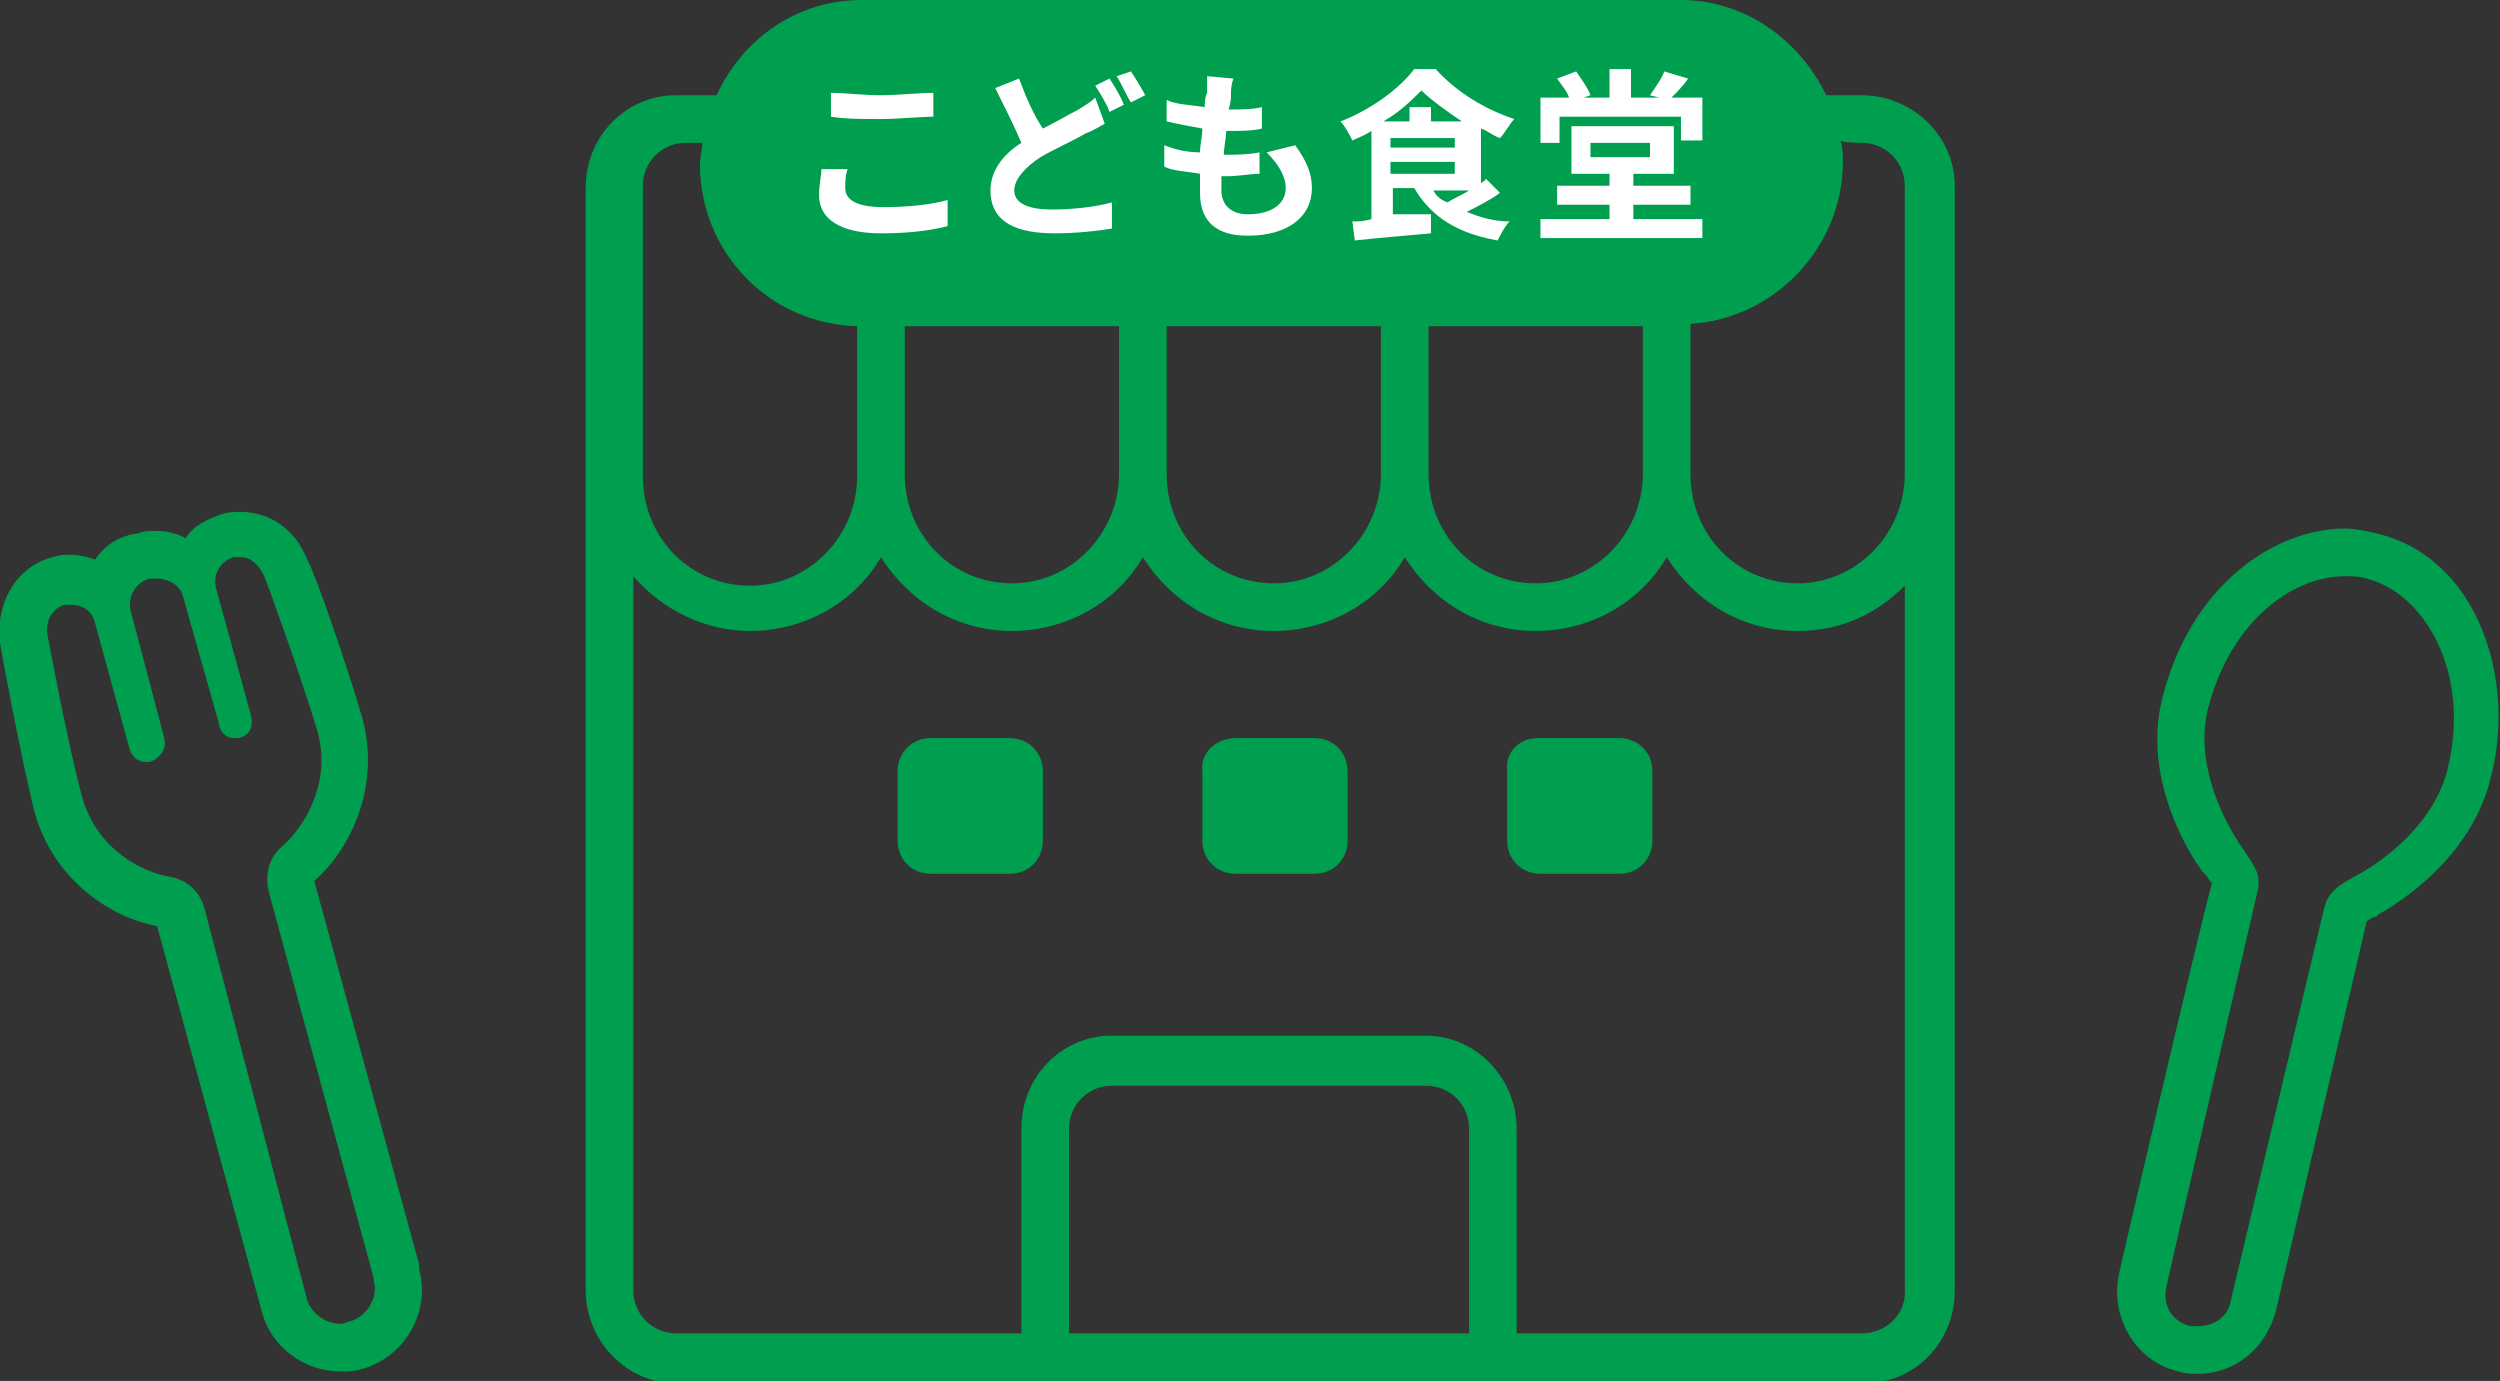
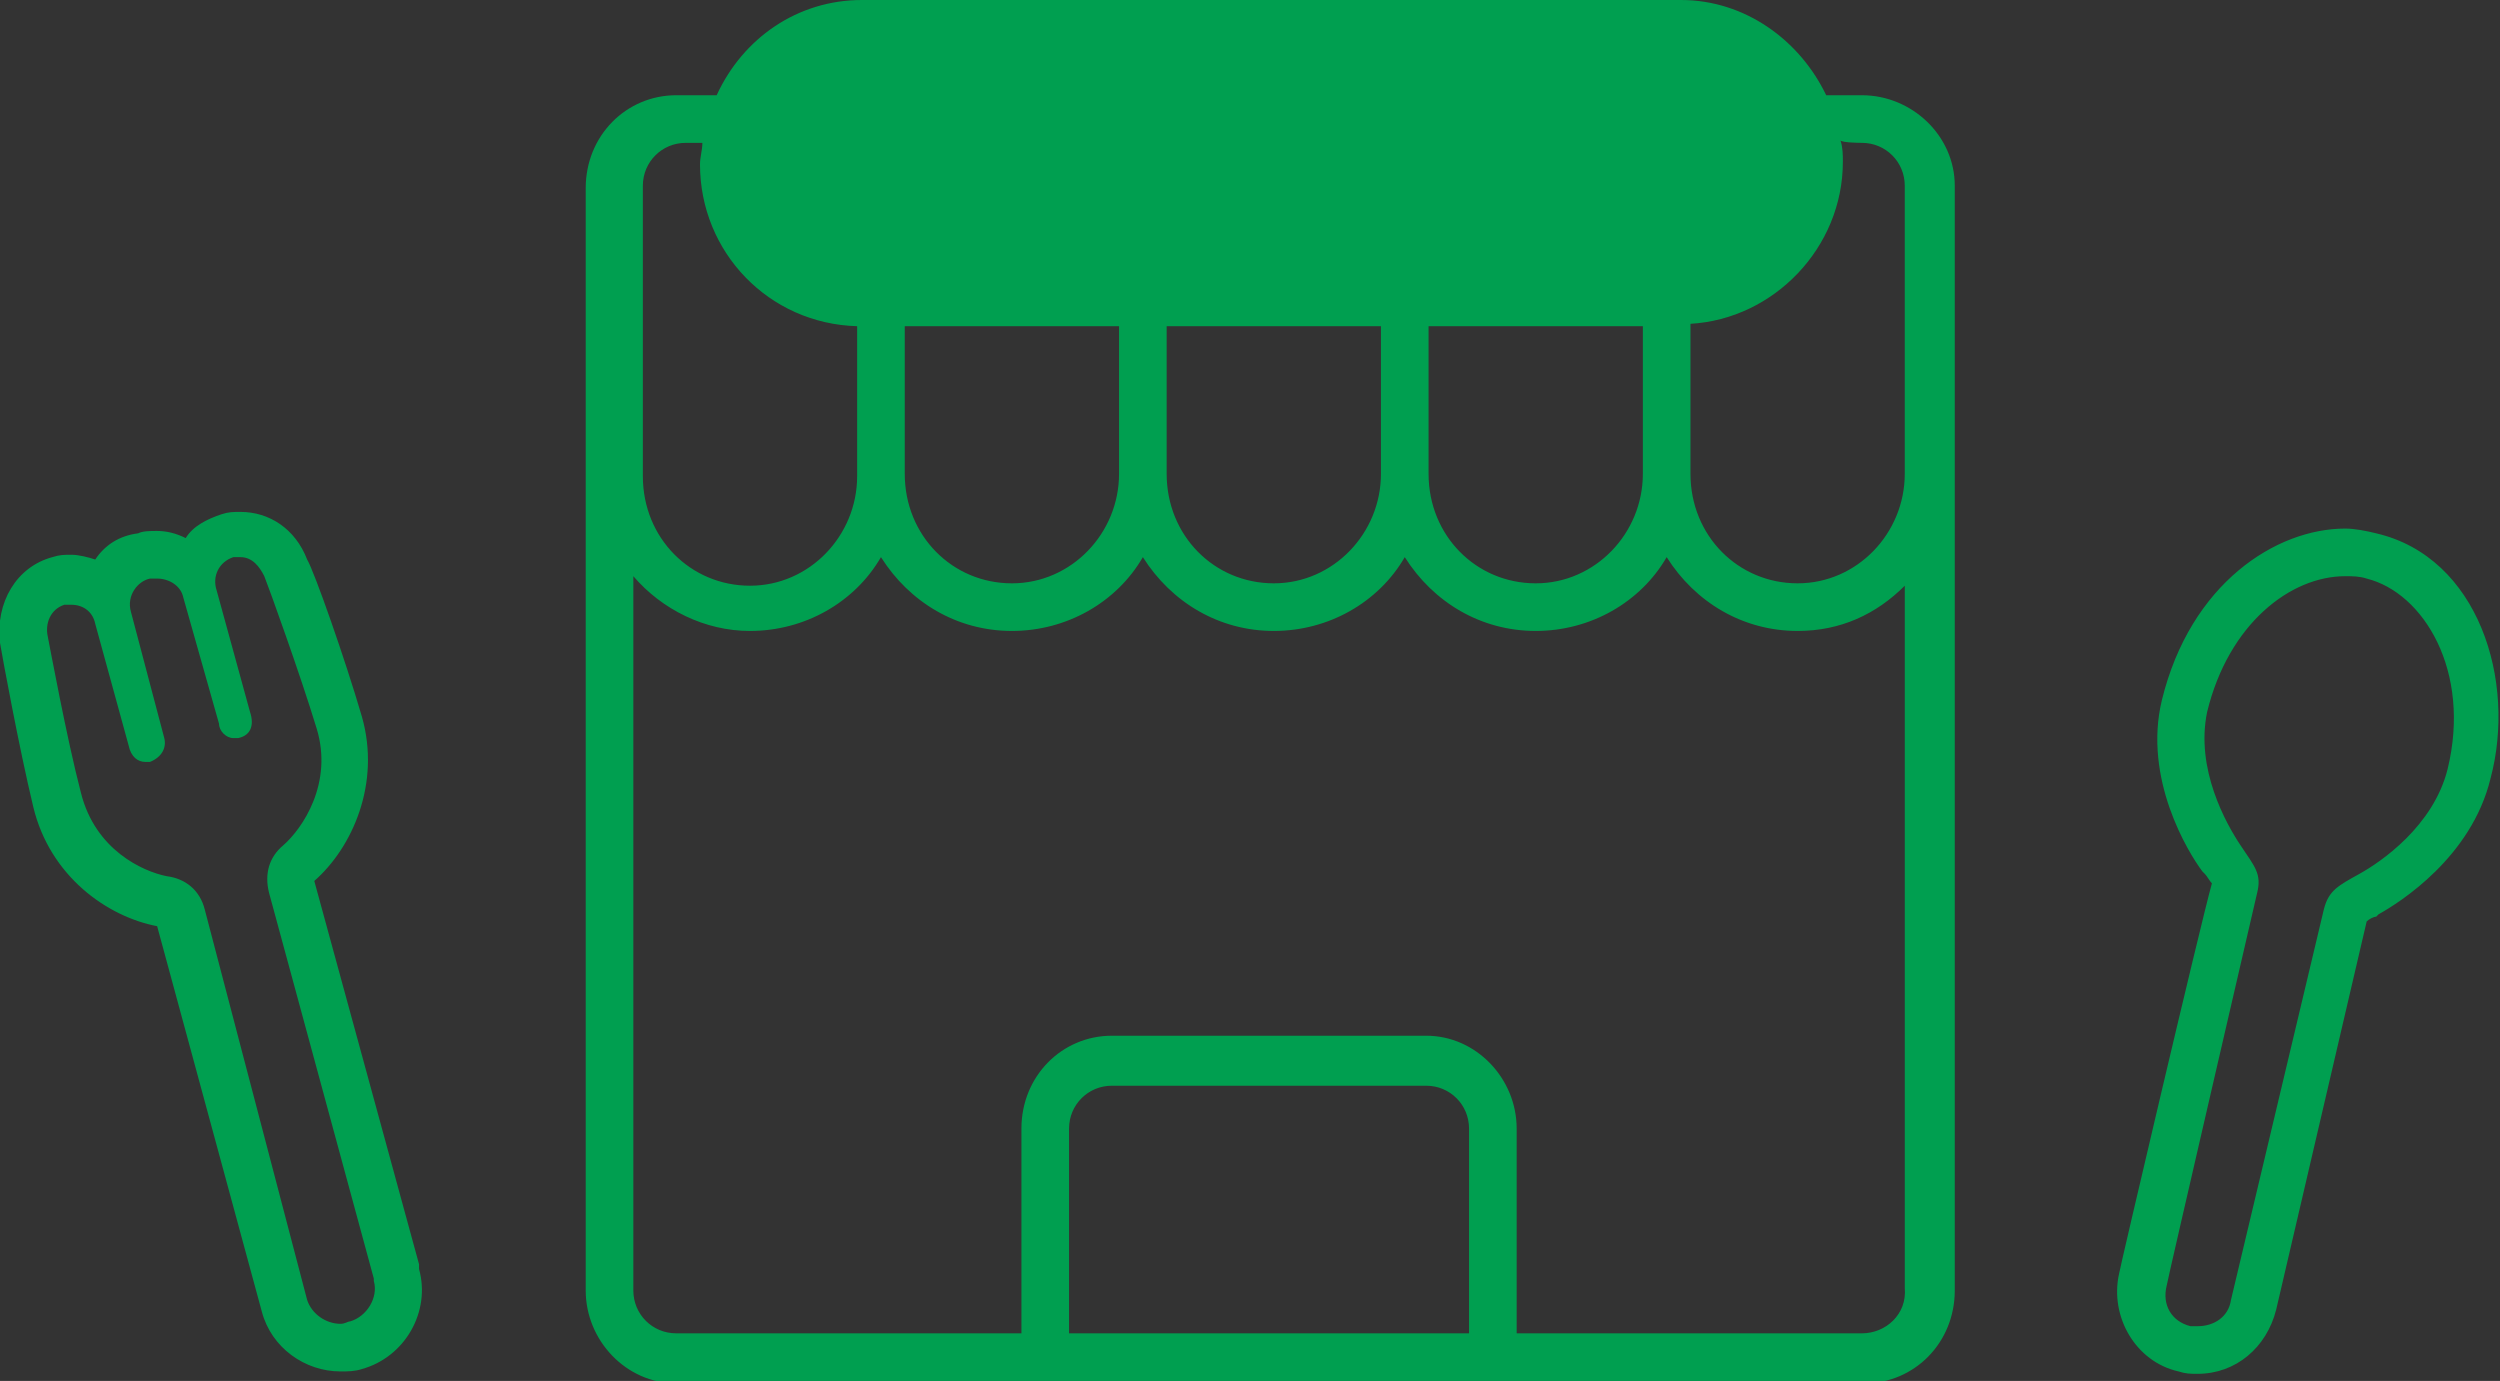
<svg xmlns="http://www.w3.org/2000/svg" viewBox="0 0 105 58" width="105" height="58">
  <rect x="0" y="0" width="105" height="58" fill="#333333" stroke="none" />
  <style>.st0{fill:#009f50}</style>
  <g id="b">
    <g id="c">
-       <path class="st0" d="M39.1 31h3.3c.8 0 1.4.6 1.4 1.4v2.9c0 .8-.6 1.4-1.4 1.4h-3.3c-.8 0-1.4-.6-1.4-1.4v-2.9c0-.8.6-1.4 1.4-1.4zm12.8 0h3.3c.8 0 1.4.6 1.4 1.4v2.9c0 .8-.6 1.4-1.4 1.4h-3.3c-.8 0-1.4-.6-1.4-1.4v-2.9c-.1-.8.6-1.4 1.4-1.4zm12.7 0H68c.8 0 1.4.6 1.4 1.4v2.9c0 .8-.6 1.4-1.4 1.4h-3.3c-.8 0-1.4-.6-1.4-1.4v-2.9c-.1-.8.5-1.4 1.3-1.4z" />
      <path class="st0" d="M78.2 4h-1.5c-1.1-2.3-3.4-4-6.1-4H36.2c-2.7 0-5 1.6-6.1 4h-1.7c-2.1 0-3.8 1.7-3.8 3.9v46.3c0 2.1 1.7 3.9 3.8 3.9h49.9c2.1 0 3.8-1.7 3.8-3.9V7.8c0-2.1-1.8-3.8-3.9-3.8zm0 2c1 0 1.8.8 1.8 1.8v12.1c0 2.5-2 4.6-4.5 4.6s-4.5-2-4.5-4.6v-6.3c3.5-.2 6.4-3.2 6.4-6.8 0-.3 0-.6-.1-.9.1.1.9.1.9.1zM38 13.7h9v6.2c0 2.5-2 4.6-4.5 4.6s-4.5-2-4.5-4.6v-6.2zm11 0h9v6.2c0 2.5-2 4.6-4.5 4.6s-4.5-2-4.5-4.6v-6.2zm11 0h9v6.2c0 2.5-2 4.6-4.5 4.6s-4.5-2-4.5-4.6v-6.2zM29.5 6c0 .3-.1.6-.1.9 0 3.7 2.9 6.7 6.6 6.8V20c0 2.5-2 4.6-4.5 4.6S27 22.6 27 20V7.8c0-1 .8-1.8 1.8-1.8h.7zm15.4 50v-8.6c0-1 .8-1.8 1.8-1.8h13.2c1 0 1.8.8 1.8 1.8V56H44.9zm33.3 0H63.7v-8.6c0-2.1-1.7-3.9-3.8-3.9H46.7c-2.1 0-3.8 1.7-3.8 3.9V56H28.4c-1 0-1.8-.8-1.8-1.8v-30c1.2 1.4 3 2.3 4.9 2.3 2.3 0 4.4-1.2 5.5-3.1 1.2 1.9 3.2 3.1 5.5 3.1s4.4-1.2 5.5-3.1c1.2 1.9 3.2 3.1 5.5 3.1s4.4-1.2 5.5-3.1c1.2 1.9 3.2 3.1 5.5 3.1s4.4-1.2 5.5-3.1c1.2 1.9 3.2 3.1 5.5 3.1 1.8 0 3.3-.7 4.5-1.9v29.5c.1 1.1-.8 1.9-1.8 1.9zm-60.6-2.9L13.2 37c1.6-1.4 2.8-4.1 2-6.9-.7-2.4-2-6.1-2.3-6.6-.5-1.3-1.6-2-2.8-2-.3 0-.5 0-.8.1-.6.2-1.2.5-1.5 1-.4-.2-.8-.3-1.2-.3-.3 0-.6 0-.8.1-.8.1-1.4.5-1.8 1.1-.3-.1-.7-.2-1-.2-.3 0-.5 0-.8.1C.7 23.8-.2 25.3 0 27c.1.6.8 4.4 1.4 6.9.7 2.9 3.1 4.6 5.2 5L11 55.1c.4 1.5 1.8 2.5 3.3 2.5.3 0 .6 0 .9-.1 1.8-.5 2.9-2.4 2.4-4.2v-.2zm-2.9 2.4c-.1 0-.2.1-.4.1-.6 0-1.2-.4-1.4-1L8.6 38.2c-.2-.8-.8-1.3-1.6-1.4-1-.2-3-1.1-3.6-3.5-.6-2.3-1.3-6.1-1.4-6.6-.1-.5.1-1.1.7-1.3H3c.5 0 .9.3 1 .8l1.4 5.1c.1.5.4.7.7.7h.2c.5-.2.7-.6.6-1l-1.4-5.3c-.2-.7.3-1.3.8-1.4h.3c.5 0 1 .3 1.1.8l1.5 5.3c0 .3.3.6.6.6h.2c.5-.1.7-.5.5-1.1l-1.4-5.1c-.2-.6.1-1.2.7-1.4h.3c.5 0 .8.4 1 .8.2.5 1.5 4.1 2.2 6.4s-.6 4.2-1.4 4.9c-.6.5-.8 1.2-.6 2l4.4 16.2v.1c.2.7-.3 1.5-1 1.7zm85.1-33.1c-.4-.1-.9-.2-1.3-.2-2.9 0-6.5 2.3-7.7 7.2-.8 3.3 1.1 6.4 1.7 7.2l.1.1c.1.1.2.3.3.4-.5 1.8-3.9 16.3-3.9 16.4-.4 1.8.7 3.7 2.5 4.1.3.1.5.1.8.1 1.6 0 2.9-1.1 3.3-2.7l3.8-16.3c.1-.1.3-.2.4-.2l.1-.1c.9-.5 3.9-2.4 4.7-5.7 1.1-4.1-.5-9.3-4.8-10.3zm3 9.9c-.6 2.4-2.8 3.9-3.7 4.4-.9.5-1.3.7-1.5 1.5l-3.9 16.4c-.1.7-.7 1.1-1.4 1.1H92c-.8-.2-1.2-.9-1-1.7 0-.1 3.8-16.5 3.8-16.5.2-.8-.1-1.1-.7-2-.6-.9-1.9-3.2-1.4-5.6.9-3.7 3.5-5.7 5.8-5.7.3 0 .6 0 .9.1 2.4.6 4.4 3.9 3.4 8z" />
-       <path d="M35.6 7.1c-.1.3-.1.5-.1.8 0 .5.5.8 1.6.8 1 0 2-.1 2.7-.3v1.1c-.8.2-1.7.3-2.8.3-1.7 0-2.6-.6-2.6-1.6 0-.5.1-.8.1-1.1h1.1zm-.7-3.2c.6 0 1.3.1 2.1.1.7 0 1.6-.1 2.2-.1v1c-.5 0-1.5.1-2.2.1-.8 0-1.5 0-2.1-.1v-1zm11.5 1.3c-.2.1-.5.3-.8.4-.5.3-1.2.6-1.9 1-.6.4-1.1.9-1.1 1.4s.5.8 1.6.8c.8 0 1.8-.1 2.5-.3v1.1c-.6.1-1.5.2-2.4.2-1.5 0-2.7-.4-2.7-1.8 0-.8.5-1.5 1.3-2-.3-.7-.7-1.5-1.1-2.3l1-.4c.3.8.6 1.5 1 2.1.6-.3 1.1-.6 1.5-.8.3-.2.5-.3.7-.5l.4 1.1zm.2-1.9c.2.3.5.8.6 1.1l-.6.3c-.1-.3-.4-.8-.6-1.1l.6-.3zm.9-.3c.2.3.5.8.6 1l-.6.3c-.2-.3-.4-.8-.6-1.1l.6-.2zm6.9 3.1c.5.7.7 1.2.7 1.8 0 1.2-1 2-2.7 2-1.2 0-2-.5-2-1.8v-.8c-.5-.1-1.1-.1-1.5-.3v-.9c.5.2 1 .3 1.5.3 0-.3.1-.7.1-1-.5-.1-1.1-.2-1.5-.3v-.9c.4.2 1 .2 1.6.3 0-.2 0-.4.1-.6v-.7l1.1.1c-.1.3-.1.5-.1.7 0 .1 0 .3-.1.6.5 0 1 0 1.4-.1v.9c-.4.1-.9.1-1.5.1 0 .3-.1.7-.1 1 .5 0 1 0 1.5-.1v.9c-.4 0-.9.1-1.3.1h-.3V8c0 .6.4 1 1.1 1 1.1 0 1.6-.5 1.6-1.1 0-.5-.3-1-.8-1.5l1.2-.3zm8.6 2c-.4.3-1 .6-1.4.8.5.2 1.1.4 1.8.4-.2.2-.4.6-.5.8-1.7-.3-2.8-1-3.5-2.2h-.9V9h1.6v.8c-1.1.1-2.3.2-3.2.3l-.1-.8c.2 0 .5 0 .8-.1V5.5c-.3.2-.6.3-.8.4-.1-.2-.3-.6-.5-.8 1.3-.5 2.5-1.4 3.1-2.2h.9c.9 1 2.1 1.7 3.3 2.1-.2.2-.4.6-.6.8-.3-.1-.5-.3-.8-.4v2.3c.1-.1.2-.1.2-.2l.6.6zm-1.6-3c-.6-.4-1.3-.9-1.7-1.3-.4.4-.9.9-1.6 1.3h1.1v-.6h.9v.6h1.3zm-3 1.1h2.7v-.4h-2.7v.4zm0 1.1h2.7v-.5h-2.7v.5zm1.8.7c.1.2.3.4.6.5.3-.2.6-.3.9-.5h-1.5zm11.3-3.9v1.8h-.9v-1h-5.1V6h-.8V4.1h1.2c-.1-.3-.3-.5-.5-.8l.8-.3c.2.3.5.7.6 1l-.3.1h1.1V2.9h.9v1.2h1.2l-.4-.1c.2-.3.5-.7.6-1l1 .3c-.2.3-.5.6-.7.8h1.3zm-3 5.1h3v.8h-6.8v-.8h2.9v-.6h-2.2v-.8h2.2v-.5H66v-2h4.3v2h-1.7v.5H71v.8h-2.4v.6zm-1.7-2.6h2.5V6h-2.5v.6z" fill="#fff" />
    </g>
  </g>
</svg>